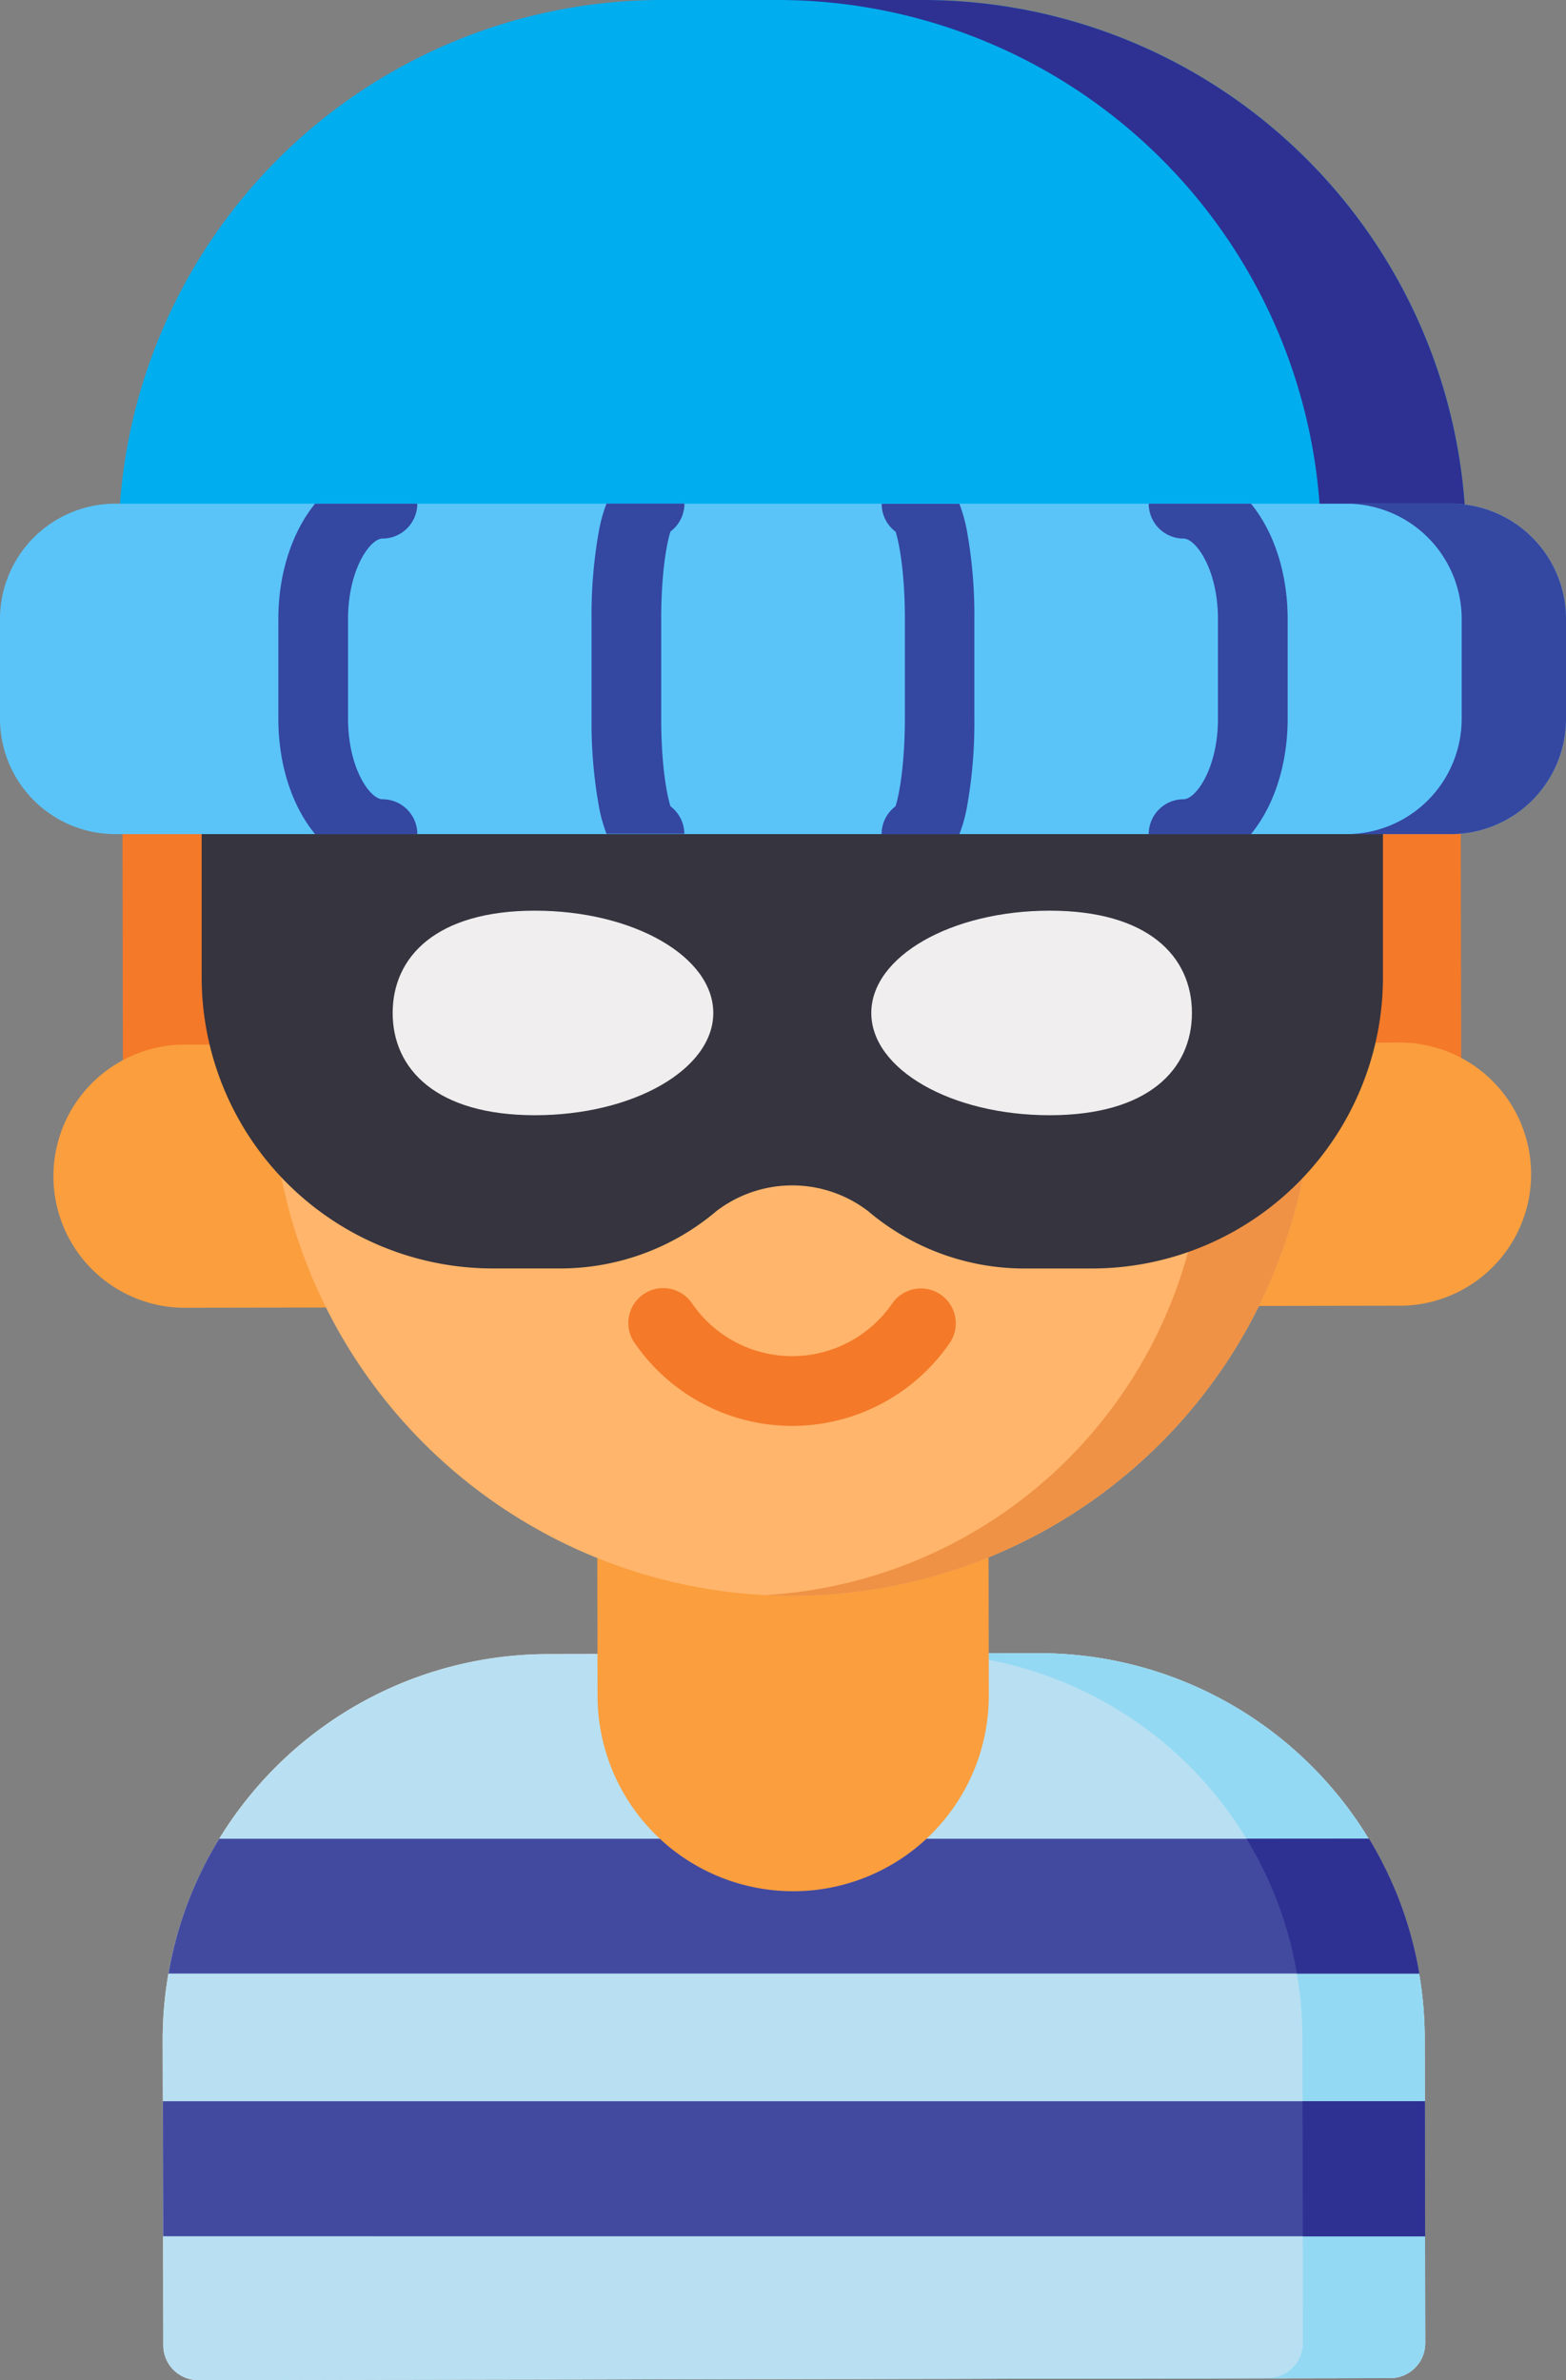
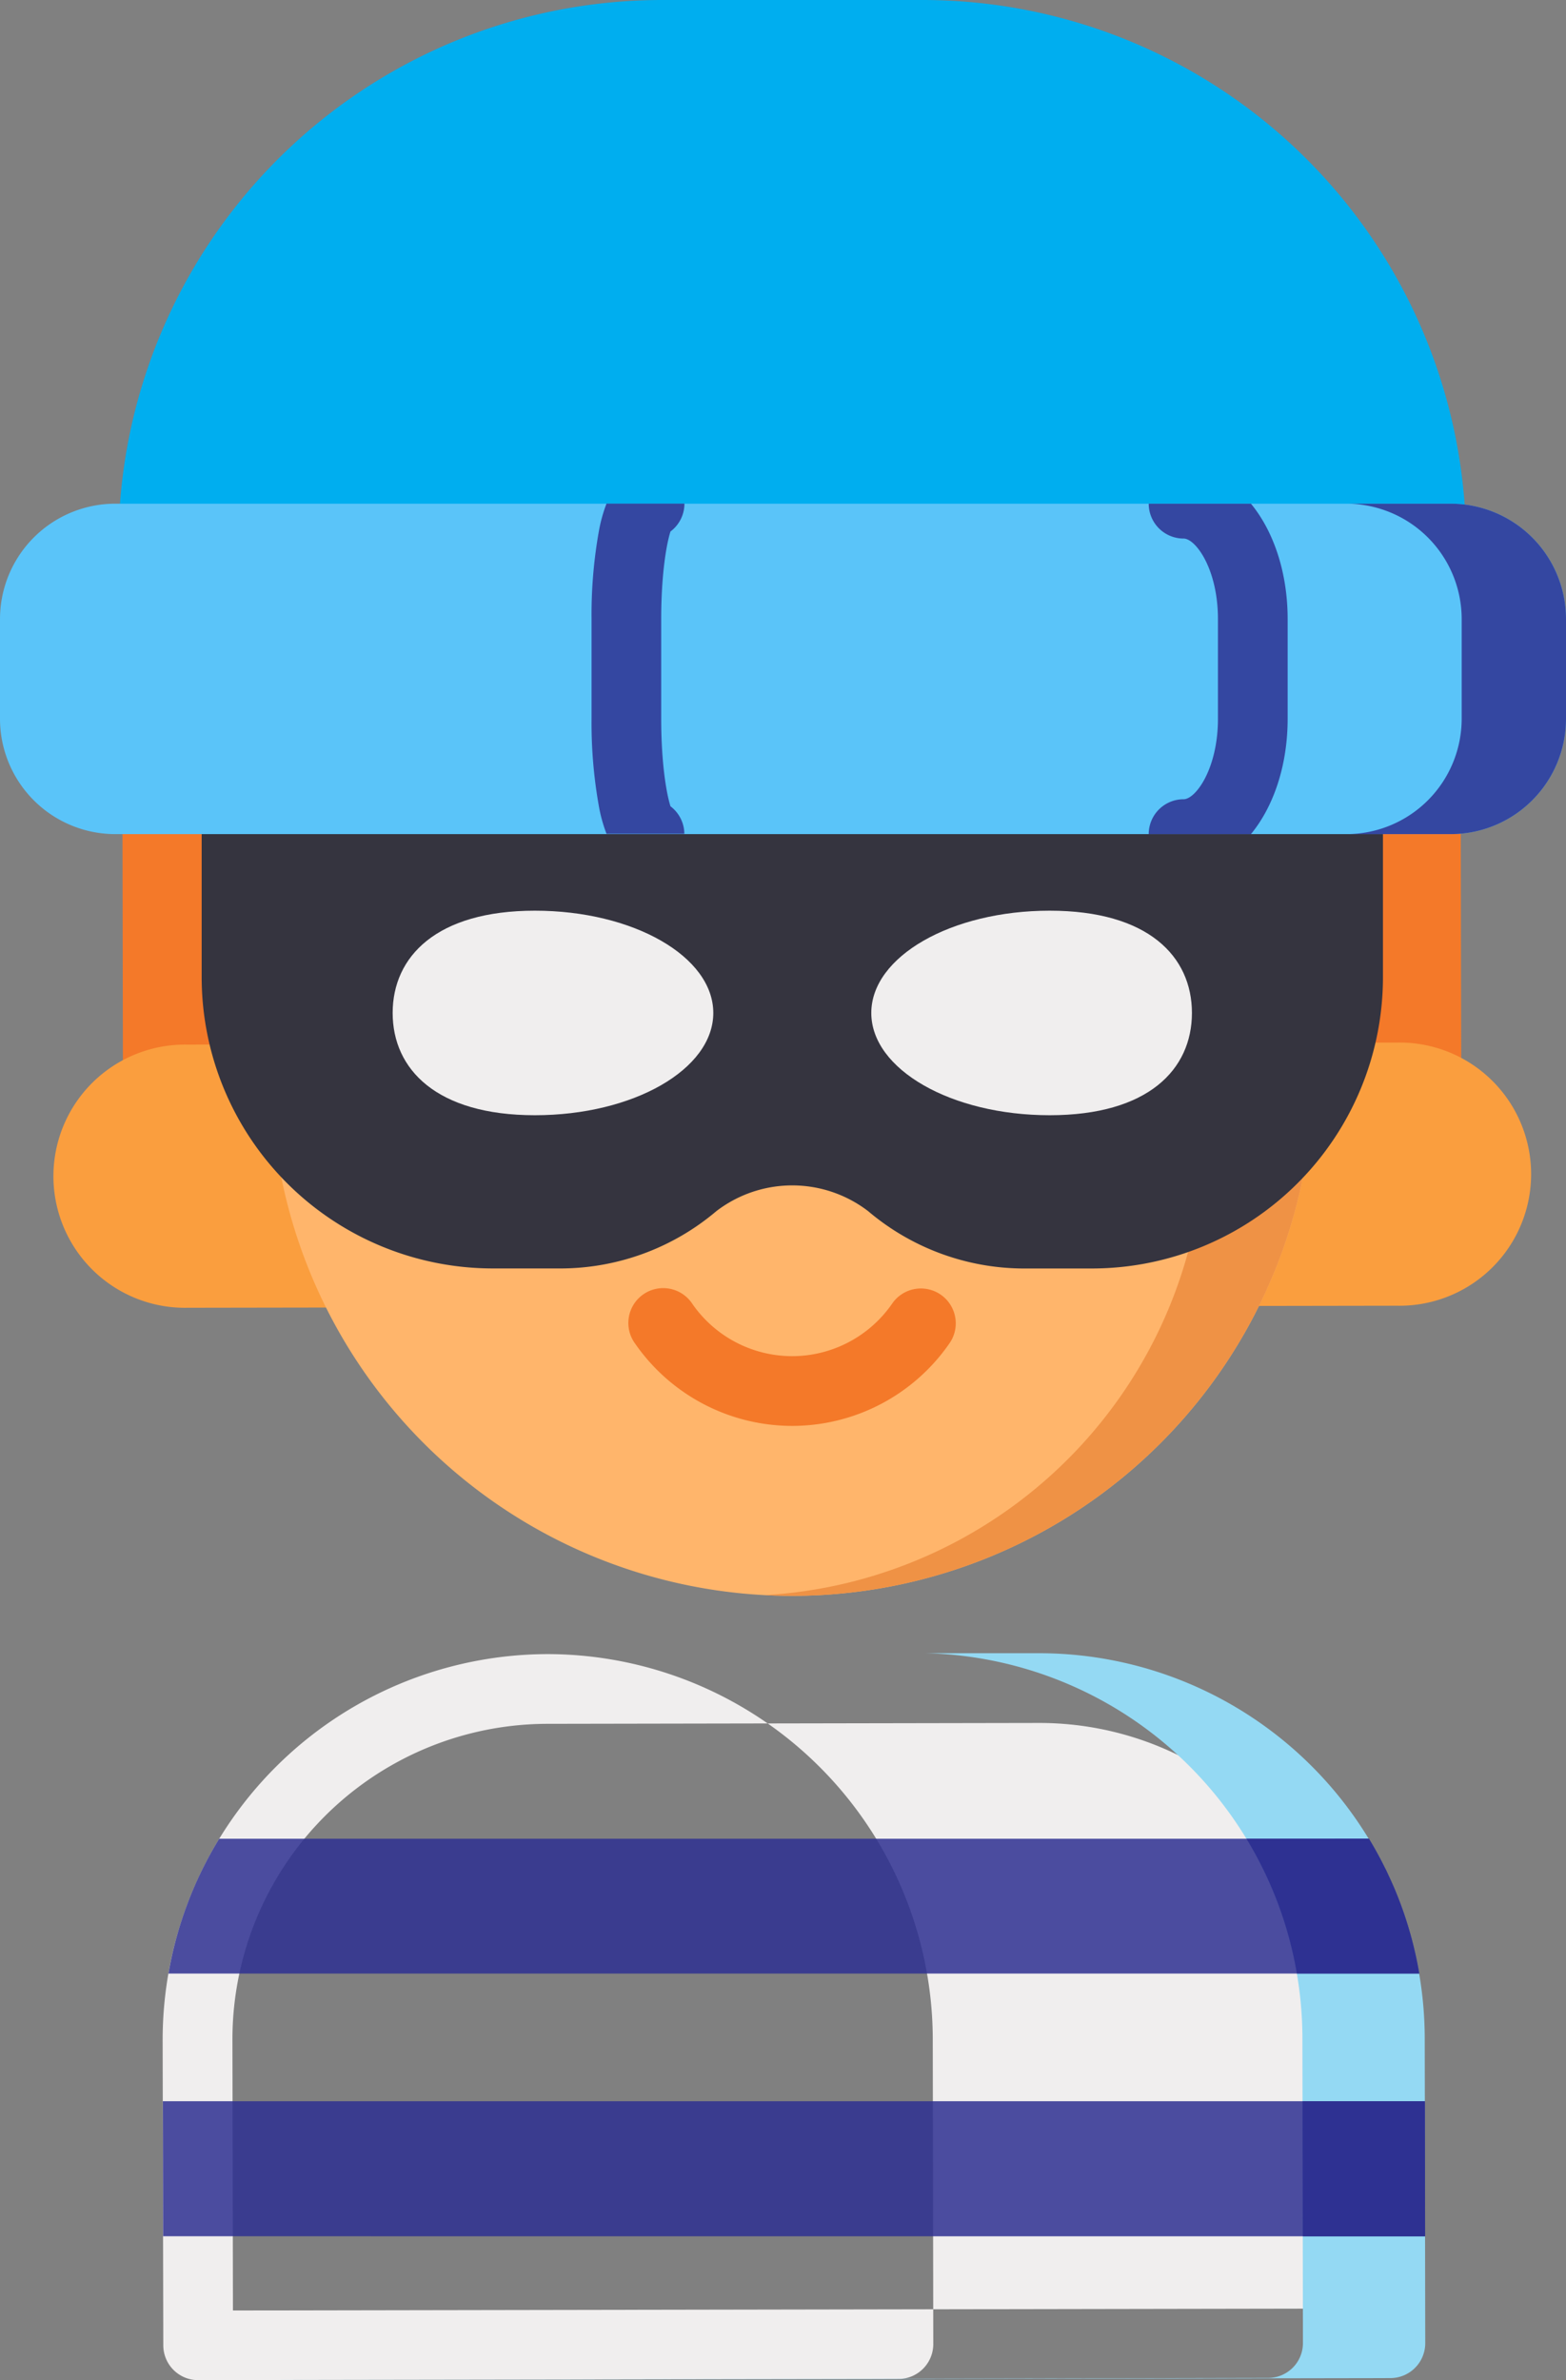
<svg xmlns="http://www.w3.org/2000/svg" id="Capa_1" data-name="Capa 1" viewBox="0 0 337 512">
  <rect x="0" y="0" width="337" height="512" fill="#808080" stroke="none" />
  <defs>
    <style>.cls-1{fill:#f0eeee;}.cls-2{fill:#b8e0f2;}.cls-3{fill:#94d9f3;}.cls-4,.cls-5{fill:#2e3192;}.cls-13,.cls-4{opacity:0.85;}.cls-6{fill:#fa9e3e;}.cls-7{fill:#00aeef;}.cls-8{fill:#f47929;}.cls-9{fill:#ffb56b;}.cls-10{fill:#ef9245;}.cls-11{fill:#35343f;}.cls-12{fill:#5ac4f9;}</style>
  </defs>
-   <path class="cls-1" d="M42.64,512a7.5,7.5,0,0,1-7.5-7.49L35,438.82a83,83,0,0,1,82.72-83v0l105.85-.19h.15a83,83,0,0,1,82.86,82.72l.11,65.7a7.51,7.51,0,0,1-7.49,7.51L42.65,512Zm181.1-141.37h-.12l-105.85.19a67.86,67.86,0,0,0-67.75,68l.11,58.2,241.57-.42-.1-58.19A67.94,67.94,0,0,0,223.74,370.63Z" />
-   <path class="cls-2" d="M306.6,438.35a83,83,0,0,0-82.86-82.72h-.14l-105.86.19a83,83,0,0,0-82.72,83l.12,65.69a7.49,7.49,0,0,0,7.5,7.49h0l256.58-.44a7.49,7.49,0,0,0,7.48-7.51Z" />
+   <path class="cls-1" d="M42.64,512a7.5,7.5,0,0,1-7.5-7.49L35,438.82a83,83,0,0,1,82.72-83v0h.15a83,83,0,0,1,82.86,82.72l.11,65.7a7.51,7.51,0,0,1-7.49,7.51L42.65,512Zm181.1-141.37h-.12l-105.85.19a67.86,67.86,0,0,0-67.75,68l.11,58.2,241.57-.42-.1-58.19A67.94,67.94,0,0,0,223.74,370.63Z" />
  <path class="cls-3" d="M306.6,438.35a83,83,0,0,0-82.86-82.72h-.14l-24.52,0a83,83,0,0,1,81.2,82.68l.11,65.7a7.49,7.49,0,0,1-7.48,7.51L41.84,512a7,7,0,0,0,.8,0h0l256.58-.44a7.51,7.51,0,0,0,7.49-7.51Z" />
  <path class="cls-4" d="M294.58,395.54a82.45,82.45,0,0,1,10.84,29H36.25a82.39,82.39,0,0,1,10.92-29Zm12.1,85.52L306.63,452H35.05l.05,29.05Z" />
  <polygon class="cls-5" points="306.63 452.01 280.31 452.01 280.36 481.06 306.68 481.06 306.63 452.01" />
  <path class="cls-5" d="M268.24,395.54a82.08,82.08,0,0,1,10.85,29h26.33a82.73,82.73,0,0,0-4.09-15.17v0c-.45-1.2-.93-2.39-1.43-3.56l-.12-.26c-.48-1.1-1-2.19-1.49-3.26l-.27-.51q-1.54-3.14-3.34-6.11a1.19,1.19,0,0,1-.09-.15Z" />
-   <path class="cls-6" d="M212.79,364.69l-.17-97.25-84.2.14.17,97.25a42.1,42.1,0,0,0,42.17,42h0A42.1,42.1,0,0,0,212.79,364.69Z" />
  <path class="cls-7" d="M198.59,0H142.41A117,117,0,0,0,25.5,116.91V130a7.5,7.5,0,0,0,7.5,7.5H308a7.5,7.5,0,0,0,7.5-7.5V116.91A117,117,0,0,0,198.59,0Z" />
-   <path class="cls-5" d="M198.59,0H167.37A117,117,0,0,1,284.28,116.91V130a7.5,7.5,0,0,1-7.5,7.5H308a7.5,7.5,0,0,0,7.5-7.5V116.91A117,117,0,0,0,198.59,0Z" />
  <polygon class="cls-8" points="26.25 117.83 26.5 255.75 314.5 255.25 314.24 117.34 26.25 117.83" />
  <path class="cls-6" d="M40.29,224.71l49.36-.08.1,56.61-49.37.08a28.31,28.31,0,1,1-.09-56.61Z" />
  <path class="cls-6" d="M300.61,224.27l-49.37.08.09,56.61,49.37-.08a28.31,28.31,0,1,0-.09-56.61Z" />
  <path class="cls-9" d="M170.65,343.29h0A112.12,112.12,0,0,1,58.34,231.37L58.15,118l224.23-.38L282.57,231A112.11,112.11,0,0,1,170.65,343.29Z" />
  <path class="cls-10" d="M259,117.63l.22,125.06a100.45,100.45,0,0,1-94.62,100.45q3,.15,6,.15h0A112.11,112.11,0,0,0,282.57,231l-.19-113.39Z" />
  <path class="cls-8" d="M170.48,306.73a41.16,41.16,0,0,1-33.79-17.68A7.5,7.5,0,1,1,149,280.49a26.16,26.16,0,0,0,21.47,11.24h.05A26.19,26.19,0,0,0,192,280.41a7.5,7.5,0,0,1,12.35,8.52,41.17,41.17,0,0,1-33.81,17.8Z" />
  <path class="cls-11" d="M290.1,168.86H50.9a7.5,7.5,0,0,0-7.5,7.5v33.89A62.68,62.68,0,0,0,106,272.86h15.06a52,52,0,0,0,33.09-12.32,26.85,26.85,0,0,1,32.68,0,52,52,0,0,0,33.09,12.33H235a62.68,62.68,0,0,0,62.61-62.61V176.36A7.5,7.5,0,0,0,290.1,168.86Z" />
  <path class="cls-1" d="M153.5,217.9c0,12.13-17.19,22-38.39,22S84.5,230,84.5,217.9s9.41-22,30.61-22S153.5,205.77,153.5,217.9Z" />
  <path class="cls-1" d="M187.5,217.9c0,12.13,17.19,22,38.39,22s30.61-9.84,30.61-22-9.41-22-30.61-22S187.5,205.77,187.5,217.9Z" />
  <path class="cls-12" d="M312.17,108.35H24.83A24.83,24.83,0,0,0,0,133.18v21.43a24.82,24.82,0,0,0,24.83,24.82H312.17A24.82,24.82,0,0,0,337,154.61V133.18A24.83,24.83,0,0,0,312.17,108.35Z" />
  <g class="cls-13">
    <path class="cls-5" d="M312.17,108.35H289.72a24.83,24.83,0,0,1,24.83,24.83v21.43a24.83,24.83,0,0,1-24.83,24.82h22.45A24.82,24.82,0,0,0,337,154.61V133.18A24.83,24.83,0,0,0,312.17,108.35Z" />
-     <path class="cls-5" d="M82.3,171.93c-2.61,0-7.4-6.58-7.4-17.32V133.18c0-10.75,4.79-17.33,7.4-17.33a7.5,7.5,0,0,0,7.5-7.5h-22C63,114.24,59.9,123.1,59.9,133.18v21.43c0,10.08,3.05,18.94,7.91,24.82h22A7.5,7.5,0,0,0,82.3,171.93Z" />
    <path class="cls-5" d="M247.2,108.35a7.5,7.5,0,0,0,7.5,7.5c2.61,0,7.4,6.58,7.4,17.33v21.43c0,10.74-4.79,17.32-7.4,17.32a7.5,7.5,0,0,0-7.5,7.5h22c4.85-5.88,7.9-14.74,7.9-24.82V133.18c0-10.08-3.05-18.94-7.9-24.83Z" />
-     <path class="cls-5" d="M192.71,173.45a7.49,7.49,0,0,0-3,6h16.75a32.2,32.2,0,0,0,1.62-5.8,101.75,101.75,0,0,0,1.6-19V133.18a101.86,101.86,0,0,0-1.6-19,32.43,32.43,0,0,0-1.62-5.8H189.73a7.49,7.49,0,0,0,3,6c.8,2.47,2,8.92,2,18.85v21.43C194.7,164.53,193.51,171,192.71,173.45Z" />
    <path class="cls-5" d="M144.29,173.45c-.8-2.46-2-8.92-2-18.84V133.18c0-9.93,1.19-16.38,2-18.85a7.49,7.49,0,0,0,3-6H130.52a32.43,32.43,0,0,0-1.62,5.8,101.86,101.86,0,0,0-1.6,19v21.43a101.75,101.75,0,0,0,1.6,19,32.2,32.2,0,0,0,1.62,5.8h16.75A7.49,7.49,0,0,0,144.29,173.45Z" />
  </g>
</svg>